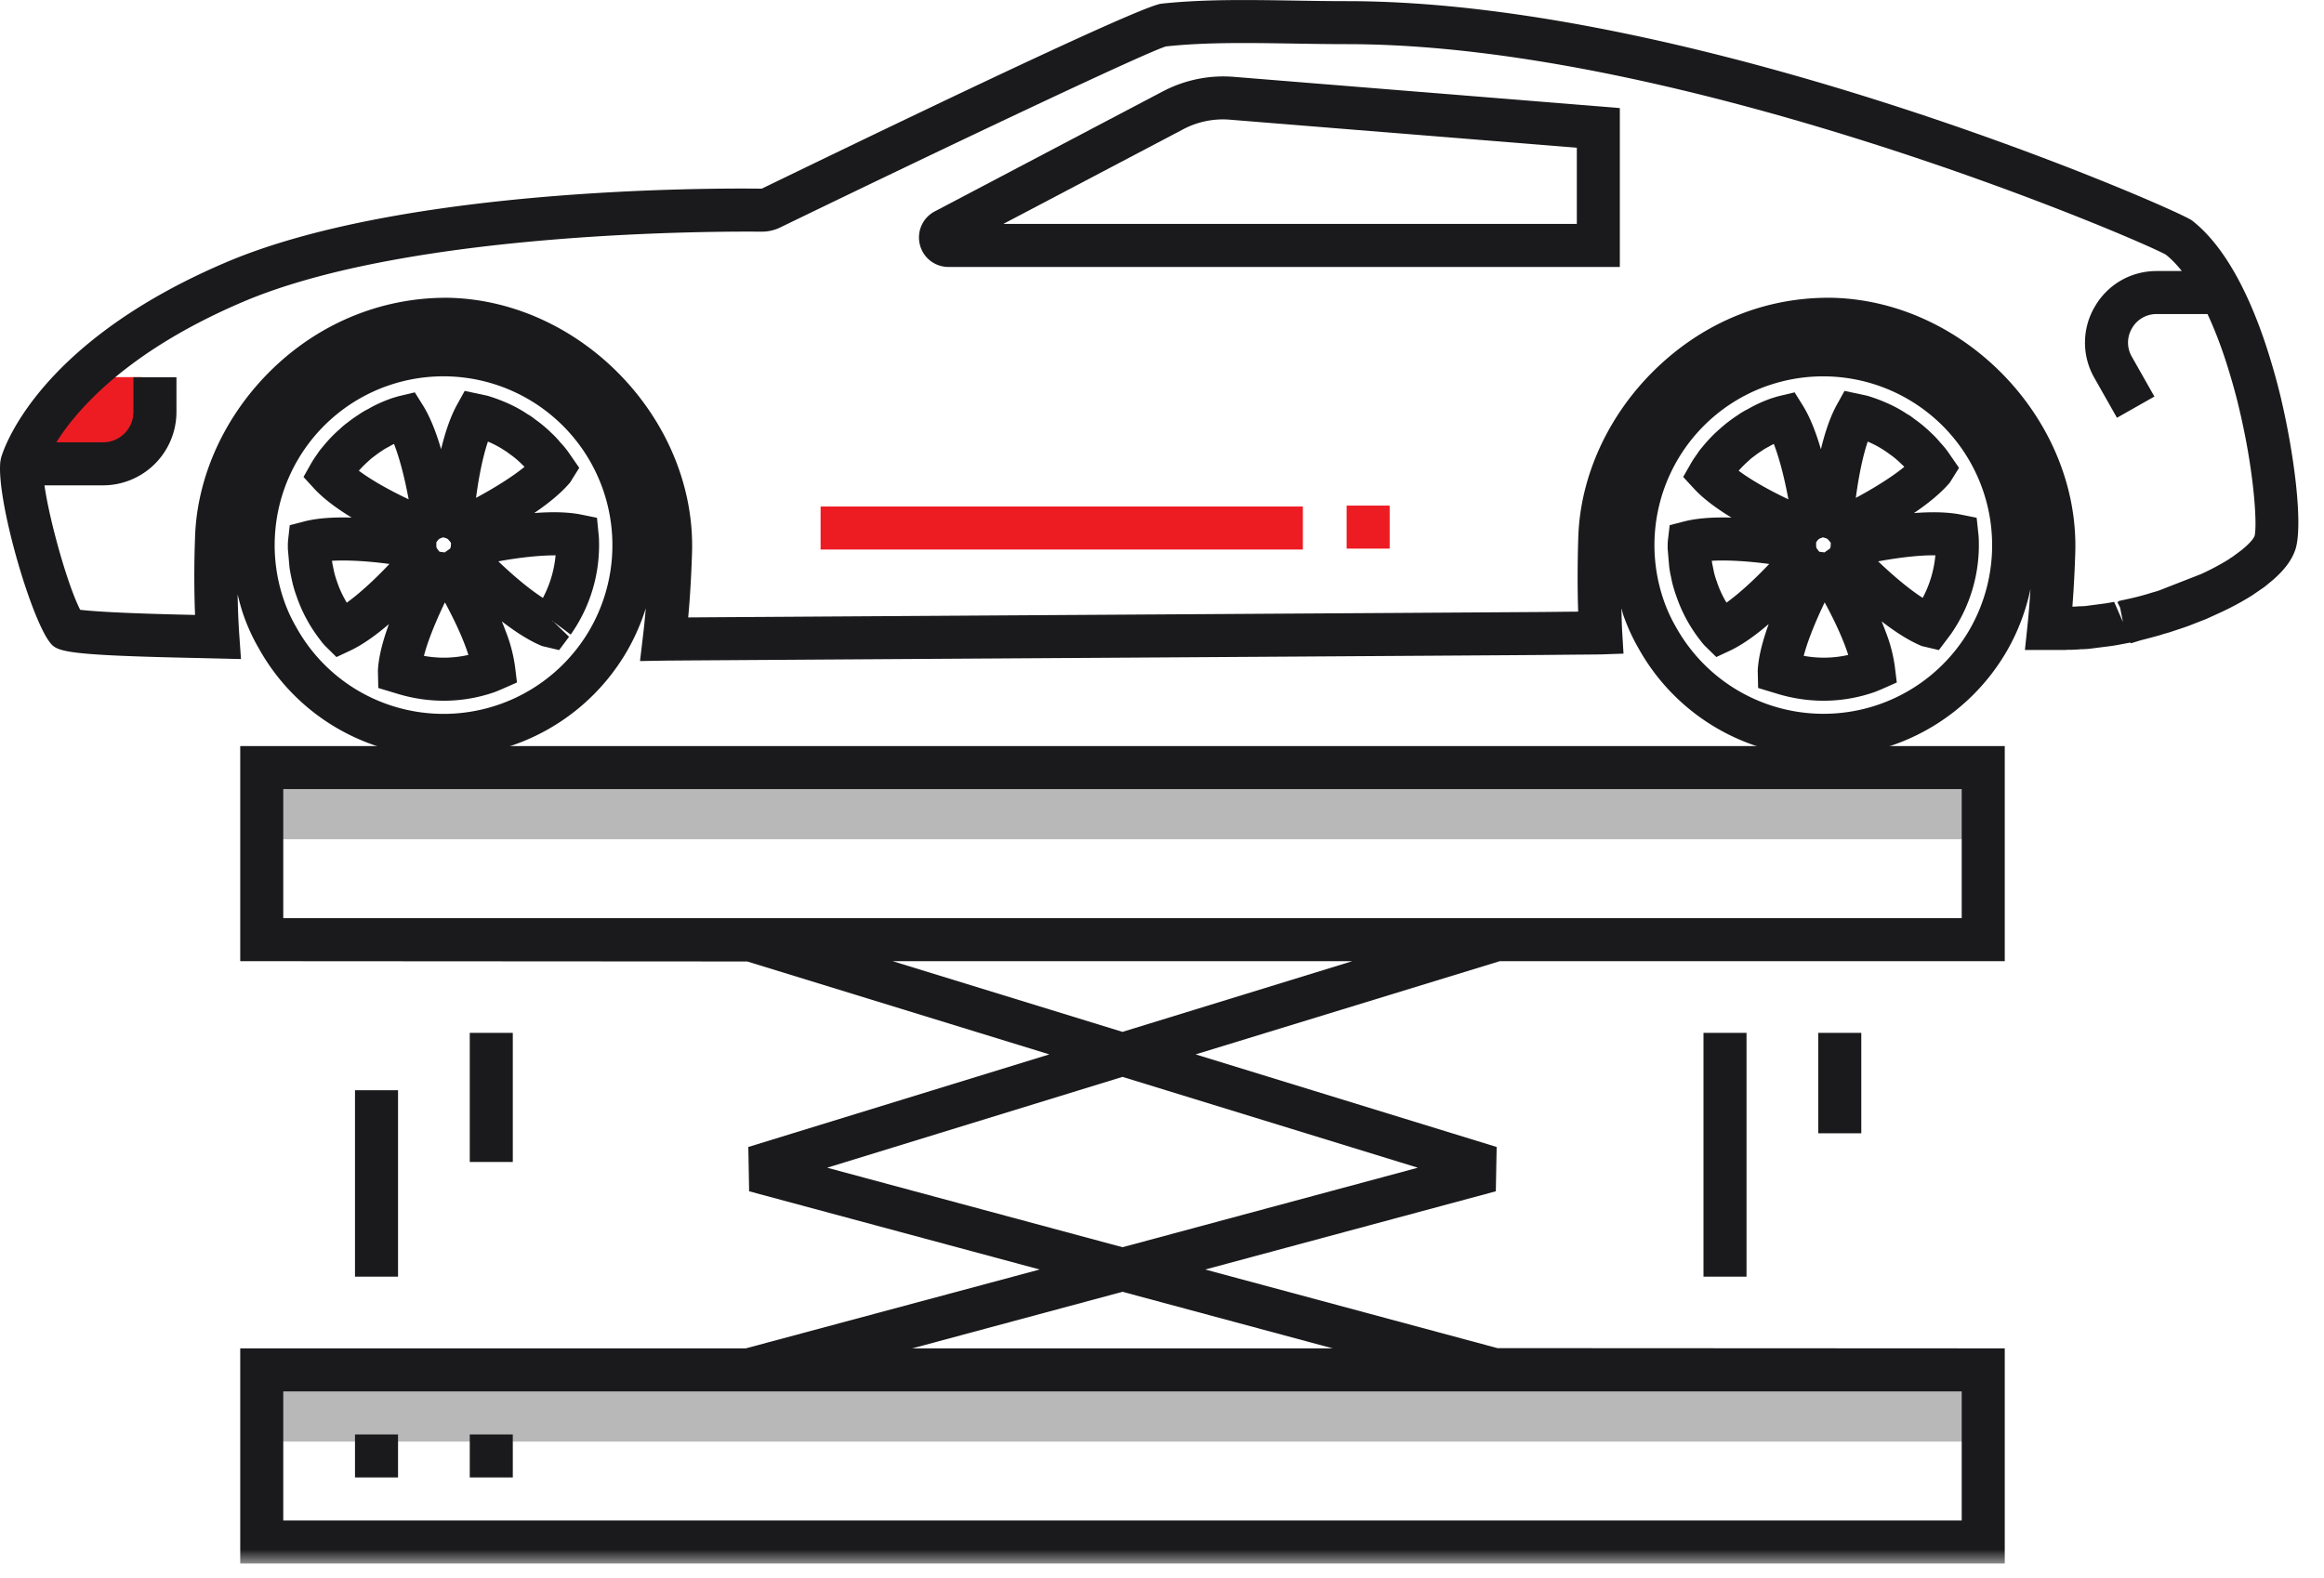
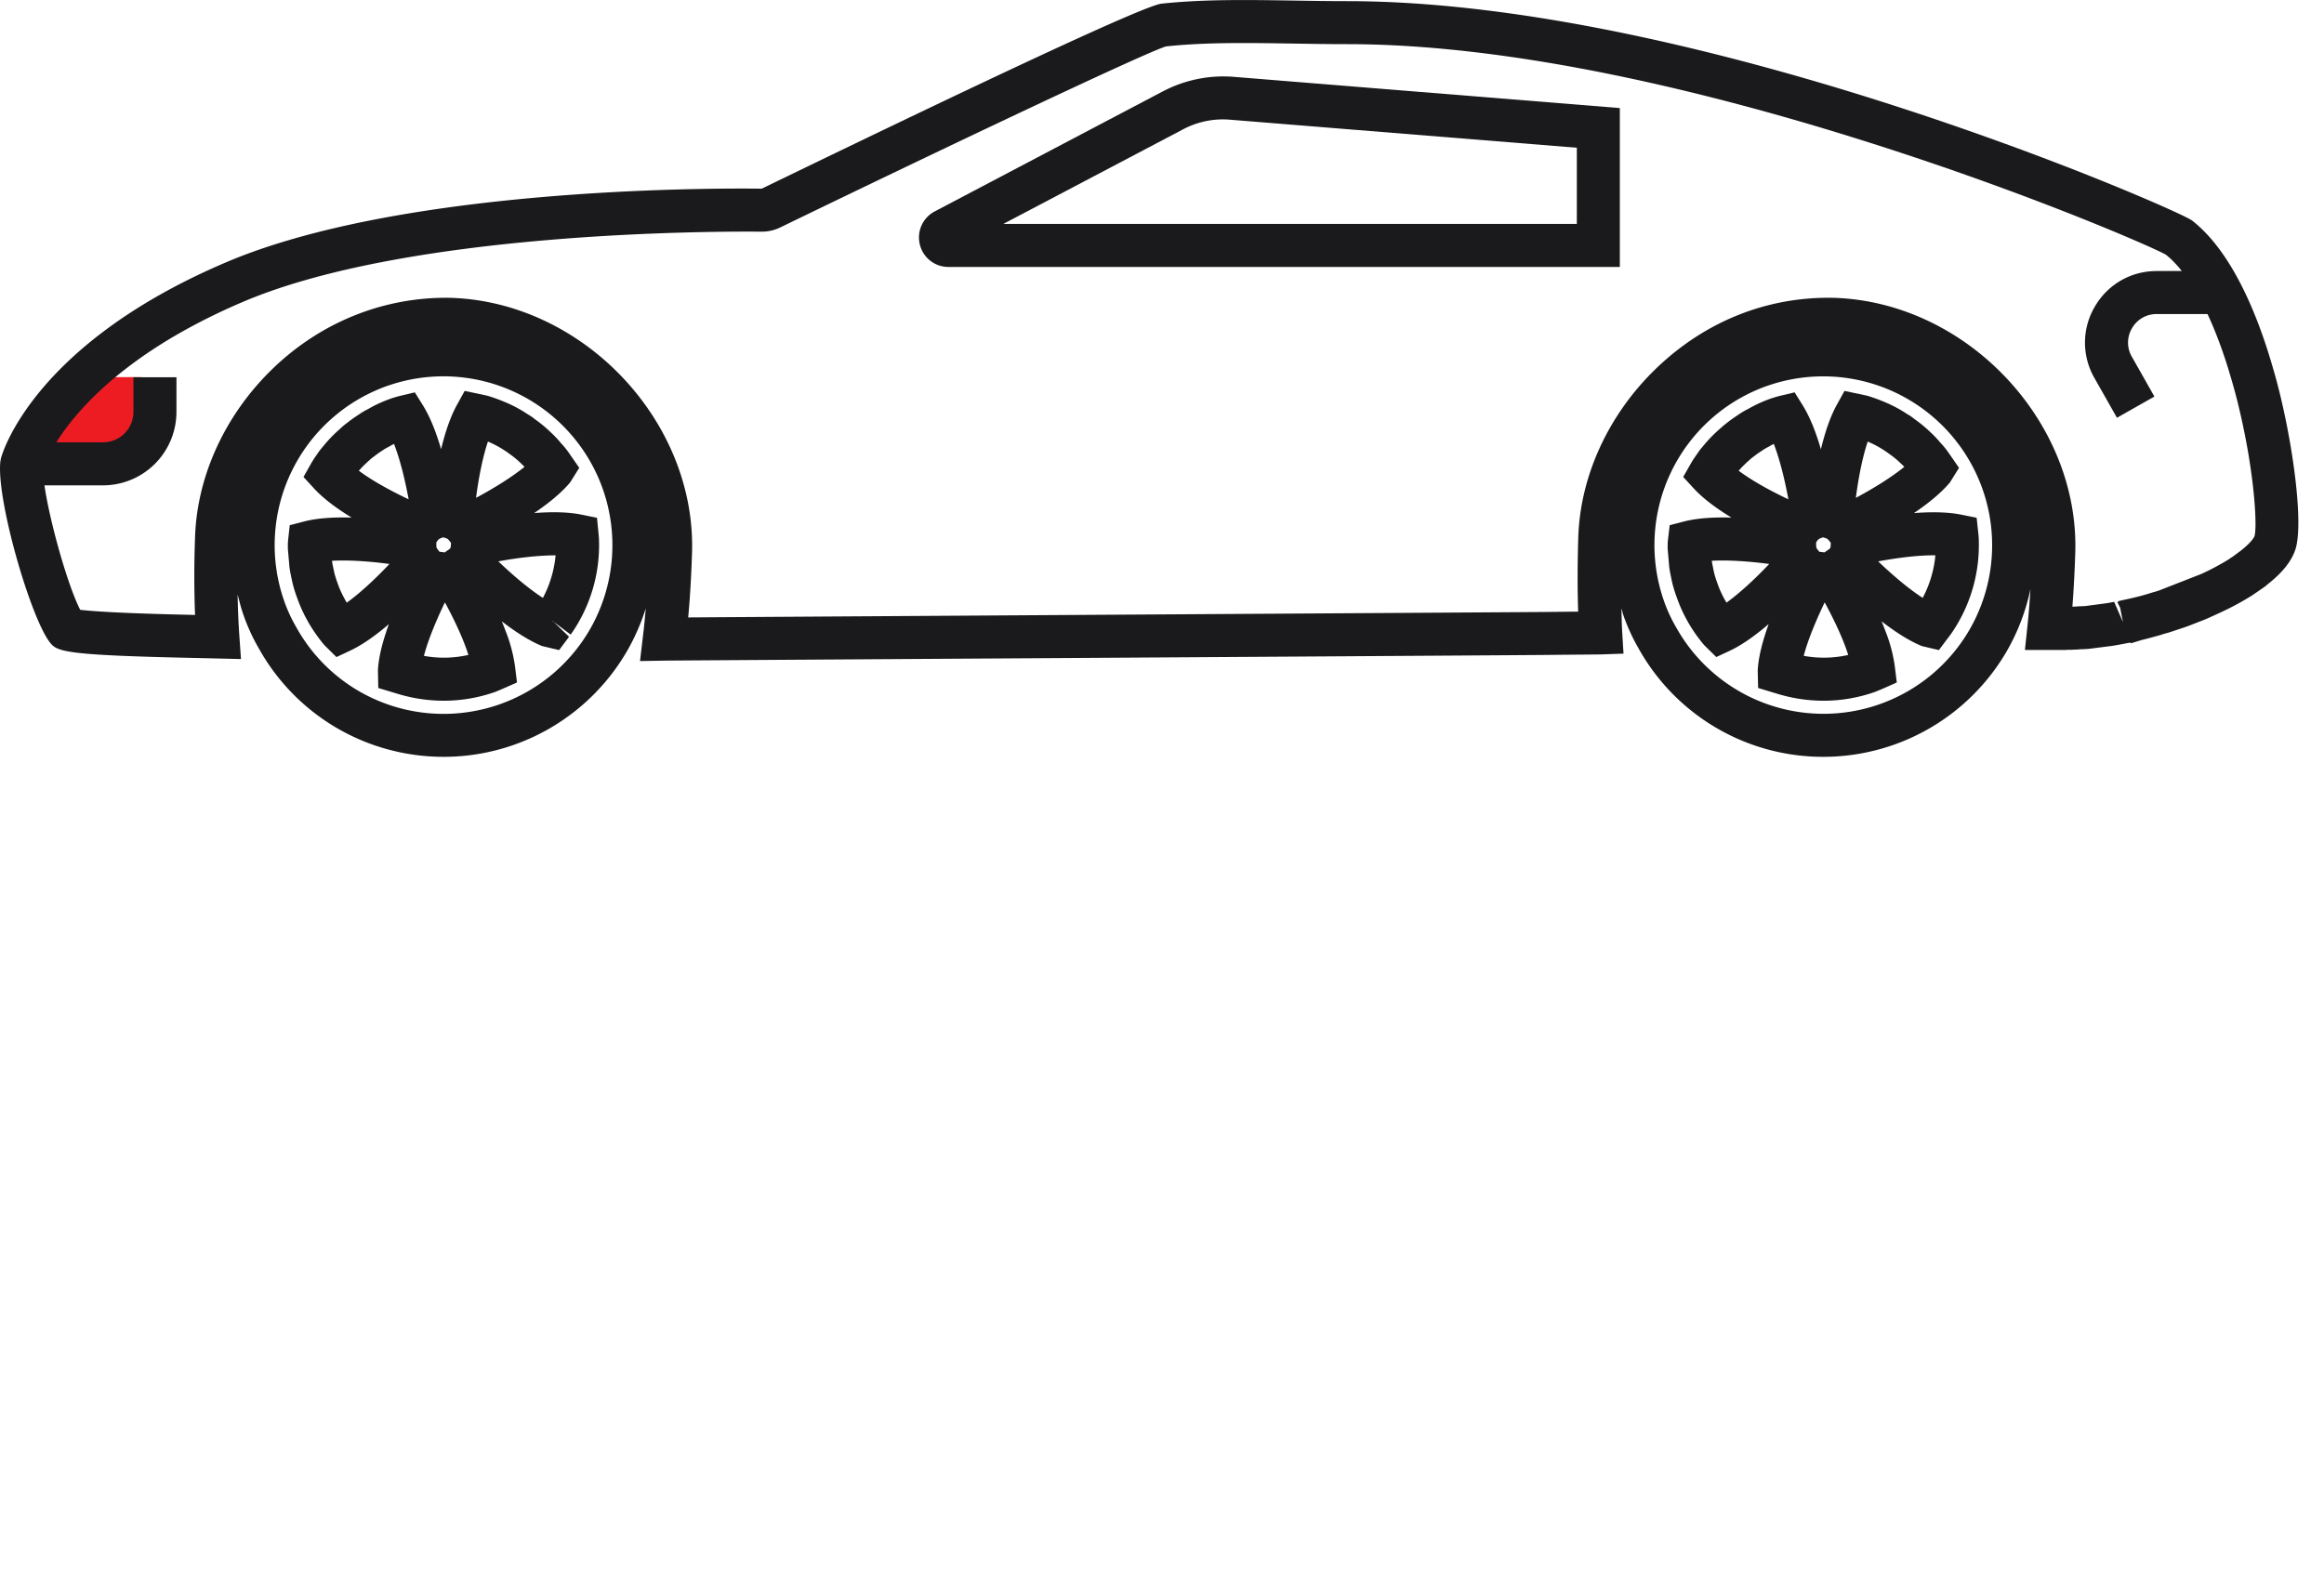
<svg xmlns="http://www.w3.org/2000/svg" xmlns:xlink="http://www.w3.org/1999/xlink" width="81" height="55" viewBox="0 0 81 55">
  <defs>
-     <path id="a" d="M0 55h80.106V.49H0z" />
-   </defs>
+     </defs>
  <g fill="none" fill-rule="evenodd">
-     <path fill="#B8B8B8" d="M9.123 29.26h60v-3h-60zM9.123 50.26h60v-3h-60z" />
    <path fill="#ED1C23" d="M1.842 15.477h3.089v-2.33H1.842z" />
    <g transform="translate(0 -.49)">
      <path fill="#1A1A1C" d="M78.577 19.184c-.003.007-.06.173-.468.498l-.312.231a.603.603 0 0 0-.105.07 8.772 8.772 0 0 1-.967.517l-1.475.577c-.055.018-.111.038-.238.071a8.447 8.447 0 0 1-.719.197l-.445.098v.012l-.05.027.095.191.1.505-.307-.705c-.101.02-.2.038-.315.055l-.68.09a4.103 4.103 0 0 1-.25.011c-.051.005-.104.01-.21.012a42.76 42.76 0 0 0 .1-1.883c.14-4.59-3.794-8.742-8.417-8.885-2.298-.05-4.482.81-6.202 2.474-1.654 1.598-2.638 3.741-2.703 5.88-.03.93-.03 1.795-.004 2.587l-.247.002-.948.01c-.21.003-7.811.05-15.164.096-8.045.051-12.828.081-14.66.094.063-.676.107-1.42.134-2.258.14-4.59-3.794-8.742-8.417-8.885-2.265-.042-4.48.81-6.202 2.474-1.653 1.598-2.638 3.741-2.703 5.878a35.78 35.78 0 0 0 0 2.704c-2.64-.056-3.635-.134-4.003-.179-.438-.854-1.071-3.108-1.245-4.339h2.04a2.562 2.562 0 0 0 2.56-2.559v-1.209h-1.5v1.21a1.06 1.06 0 0 1-1.06 1.058H1.963c.733-1.163 2.496-3.187 6.5-4.895 5.887-2.51 16.842-2.46 18.072-2.449a1.47 1.47 0 0 0 .664-.15c6.198-3.005 12.827-6.14 13.443-6.309 1.38-.148 2.866-.124 4.438-.099.615.01 1.238.02 1.87.02 11.715 0 27.483 6.757 28.532 7.336.19.147.378.343.563.574h-.874c-.9 0-1.706.464-2.158 1.24a2.47 2.47 0 0 0-.015 2.488l.786 1.388 1.305-.74-.786-1.388a.976.976 0 0 1 .005-.993.98.98 0 0 1 .863-.495h1.769c.289.62.558 1.34.796 2.151.117.39.223.782.315 1.177v.002c.534 2.254.625 4.08.527 4.415m-9.91 3.22a5.883 5.883 0 0 1-10.257-.058 5.317 5.317 0 0 1-.415-.902 5.886 5.886 0 0 1 3.602-7.503v.001a5.889 5.889 0 0 1 7.07 8.461m-48.09 0a5.89 5.89 0 0 1-6.42 2.83 5.858 5.858 0 0 1-3.838-2.887 5.269 5.269 0 0 1-.415-.902 5.888 5.888 0 0 1 3.602-7.503l-.001.001a5.89 5.89 0 0 1 7.503 3.595 5.892 5.892 0 0 1-.431 4.866m58.934-7.979c-.1-.424-.213-.847-.337-1.26-.493-1.675-1.374-3.899-2.777-4.988C75.902 7.797 59.342.53 46.949.53c-.623 0-1.24-.01-1.846-.02-1.62-.025-3.15-.05-4.623.108-.542.06-5.231 2.23-13.931 6.45-2.062-.026-12.633-.006-18.676 2.57C1.157 12.5.076 16.306.033 16.467l-.02.11c-.146 1.291 1.012 5.32 1.698 6.273.262.352.36.482 5.229.582l1.459.035-.058-.826a26.044 26.044 0 0 1-.058-1.427c.059.243.122.487.206.726.142.402.32.792.525 1.143a7.35 7.35 0 0 0 4.812 3.61 7.387 7.387 0 0 0 4.085-.235 7.391 7.391 0 0 0 3.97-3.316c.262-.462.47-.946.627-1.444-.03.343-.061.674-.1.982l-.101.857.865-.015c.214-.004 7.976-.053 15.484-.1 9.377-.059 15.079-.095 15.184-.098l.929-.009c.467-.004.93-.007 1.046-.01l.77-.027-.046-.769c-.015-.25-.02-.538-.026-.809.024.08.04.161.067.24.143.404.32.793.523 1.143a7.359 7.359 0 0 0 6.447 3.793 7.393 7.393 0 0 0 6.422-3.734 7.374 7.374 0 0 0 .797-2.115c-.028.453-.062.885-.106 1.296l-.087.828h1.3c.085 0 .15 0 .159-.006.104 0 .208 0 .25-.007.09 0 .189-.007.224-.013.095 0 .199-.006.303-.015l.789-.1c.123-.019.243-.04.412-.073l.232-.044.028.024.36-.11c.149-.036.294-.075.516-.136a2.88 2.88 0 0 0 .274-.083c.105-.025.204-.056.3-.089l.344-.114c.088-.029.167-.057.253-.09l.409-.16c.072-.027.139-.053.193-.077l.43-.196a9.885 9.885 0 0 0 1.135-.609l.417-.286c.064-.047.119-.095.157-.127.507-.403.817-.798.95-1.217.264-.885-.061-3.34-.5-5.2" />
      <path fill="#1A1A1C" d="M18.922 21.335c-.493-.318-1.052-.794-1.553-1.274.78-.143 1.47-.21 1.995-.21a3.912 3.912 0 0 1-.442 1.484zm-2.33-3.488c.101-.779.245-1.457.414-1.962a3.561 3.561 0 0 1 .61.329c.033.017.061.04.137.097a3.159 3.159 0 0 1 .419.347l.11.108c-.454.368-1.078.752-1.69 1.081zm-1.817 5.51c.03-.113.065-.233.107-.362.173-.52.411-1.06.625-1.504.246.455.522 1.012.718 1.54.038.101.071.2.101.292a3.853 3.853 0 0 1-1.55.033zm.433-3.959l.044-.06a.24.24 0 0 1 .115-.087l.078-.028.105.031c.034.01.073.04.103.078l.065.081-.002.087a.239.239 0 0 1-.032.12l-.186.13-.18-.025-.072-.093a.17.17 0 0 1-.038-.1v-.134zm-2.7-2.497c.106-.122.22-.235.357-.356.045-.045.095-.085.145-.122l.086-.065a3.27 3.27 0 0 1 .234-.163c.057-.04.118-.077.23-.133.054-.034.113-.065.173-.095.19.488.365 1.15.51 1.931-.71-.336-1.31-.68-1.736-.997zm-.423 4.6a2.369 2.369 0 0 1-.073-.132 3.415 3.415 0 0 1-.259-.584 3.385 3.385 0 0 1-.093-.296c-.016-.062-.029-.129-.058-.269-.013-.055-.02-.114-.03-.169v-.01c.528-.03 1.22.007 2.002.111-.548.578-1.058 1.04-1.489 1.35zm8.722-2.959l-.542-.11c-.474-.097-1.049-.1-1.646-.055.483-.328.938-.693 1.252-1.067l.318-.51-.394-.568a2.954 2.954 0 0 0-.254-.305 3.381 3.381 0 0 0-.329-.349 4.594 4.594 0 0 0-.573-.476 1.57 1.57 0 0 0-.243-.167 4.519 4.519 0 0 0-.62-.35 6.006 6.006 0 0 0-.79-.299l-.79-.168-.264.478c-.239.43-.42.983-.558 1.555-.168-.576-.376-1.114-.63-1.524l-.286-.458-.525.125c-.044.011-.089.022-.133.036l-.14.043c-.316.111-.597.24-.815.37a2.66 2.66 0 0 0-.355.21 4.69 4.69 0 0 0-.38.271 2.41 2.41 0 0 0-.265.223 4.81 4.81 0 0 0-.594.618 2.1 2.1 0 0 0-.192.252 3.864 3.864 0 0 0-.215.33l-.266.472.368.401c.333.362.805.707 1.31 1.015-.595-.018-1.182.013-1.654.135l-.503.13-.057.514c-.009.084-.01.176-.009.314l.057.647c.014.092.03.19.057.317.02.094.04.19.063.281.038.146.083.29.13.415.098.285.22.56.353.798.123.231.277.468.476.727.058.077.118.152.185.217l.373.368.473-.222c.44-.206.903-.54 1.354-.927-.033.093-.066.185-.096.277-.175.53-.265.955-.286 1.337l.013.613.7.211a5.545 5.545 0 0 0 1.582.233c.608 0 1.215-.103 1.798-.309l.11-.046c.041-.016.084-.035.134-.057l.51-.225-.068-.552a5.328 5.328 0 0 0-.322-1.225 9.933 9.933 0 0 0-.139-.354c.46.357.95.676 1.405.862l.592.14.347-.464-.543-.525-.045-.018.004-.01.041.028.6.45.013-.019a5.4 5.4 0 0 0 .974-3.243c0-.086-.007-.164-.017-.26l-.054-.55zM67.013 21.334c-.493-.317-1.05-.793-1.552-1.273.78-.142 1.485-.22 1.994-.21a3.92 3.92 0 0 1-.442 1.483zm-2.33-3.486c.101-.78.245-1.457.414-1.962a3.558 3.558 0 0 1 .748.427 3.02 3.02 0 0 1 .416.345c.036.032.072.067.111.108-.453.369-1.077.753-1.689 1.082zm-1.817 5.508c.03-.112.065-.232.107-.36.173-.521.411-1.061.624-1.505.247.456.523 1.012.72 1.54a5.4 5.4 0 0 1 .1.293 3.852 3.852 0 0 1-1.55.031zm.433-3.959l.043-.06a.246.246 0 0 1 .117-.085l.077-.028.104.03a.23.23 0 0 1 .103.077l.066.082-.003.09a.22.22 0 0 1-.03.116l-.187.13-.18-.023-.072-.092a.17.17 0 0 1-.038-.102v-.134zm-2.7-2.495c.107-.123.22-.236.357-.357a1.38 1.38 0 0 1 .146-.123l.085-.064c.063-.049.127-.093.236-.163.057-.041.118-.078.226-.133a2.24 2.24 0 0 1 .175-.095c.188.489.364 1.15.508 1.931-.709-.335-1.308-.68-1.734-.997zm-.424 4.598a3.497 3.497 0 0 1-.331-.715 3.391 3.391 0 0 1-.094-.296c-.015-.059-.027-.122-.057-.273a1.883 1.883 0 0 1-.03-.167v-.008c.522-.03 1.22.008 2.001.111-.543.572-1.058 1.037-1.489 1.348zm8.718-2.959l-.537-.108c-.475-.096-1.049-.1-1.647-.055.484-.329.94-.694 1.253-1.067l.317-.51-.393-.568a2.974 2.974 0 0 0-.254-.306 3.495 3.495 0 0 0-.33-.35 4.658 4.658 0 0 0-.57-.473c-.1-.08-.2-.15-.245-.168a4.46 4.46 0 0 0-.62-.35 5.966 5.966 0 0 0-.79-.3l-.789-.168-.265.479c-.239.43-.42.984-.558 1.557-.168-.579-.376-1.117-.63-1.527l-.286-.458-.524.125a2.215 2.215 0 0 0-.134.037l-.14.043a4.649 4.649 0 0 0-.816.37c-.14.07-.272.149-.353.209a5.057 5.057 0 0 0-.647.495 4.856 4.856 0 0 0-.596.62 1.93 1.93 0 0 0-.189.25 2.694 2.694 0 0 0-.073.104c-.05.07-.096.142-.14.22l-.272.476.371.402c.333.363.806.707 1.311 1.015-.595-.017-1.18.014-1.654.136l-.498.128-.06.51c-.01.085-.013.18-.01.323l.055.641c.015.095.03.195.06.326.018.091.037.186.06.274.04.146.084.29.131.415a5.215 5.215 0 0 0 .826 1.521c.06.08.121.156.191.224l.372.364.471-.22c.44-.207.91-.549 1.355-.931a8.479 8.479 0 0 0-.097.28c-.172.521-.265.959-.286 1.338l.014.611.7.212a5.51 5.51 0 0 0 1.581.233c.61 0 1.215-.103 1.797-.309l.107-.044c.042-.015.086-.035.14-.058l.508-.226-.068-.553a5.282 5.282 0 0 0-.322-1.224 9.933 9.933 0 0 0-.139-.354c.46.357.95.677 1.404.863l.592.139.42-.558a5.416 5.416 0 0 0 .972-3.242c0-.093-.007-.175-.017-.267l-.059-.546zM54.958 8.297H34.969l6.273-3.302a2.956 2.956 0 0 1 1.626-.332l12.09.978v2.656zm-14.413-4.63L32.58 7.86c-.42.22-.633.696-.52 1.156.113.46.523.781.997.781h23.4V4.258L42.99 3.168a4.525 4.525 0 0 0-2.444.5z" />
      <mask id="b" fill="#fff">
        <use xlink:href="#a" />
      </mask>
-       <path fill="#ED1C23" d="M28.601 19.649H45.41v-1.5H28.601zM46.935 19.617h1.5v-1.5h-1.5z" mask="url(#b)" />
+       <path fill="#ED1C23" d="M28.601 19.649H45.41v-1.5H28.601zM46.935 19.617h1.5h-1.5z" mask="url(#b)" />
      <path fill="#1A1A1C" d="M9.873 32.5h58.5V28h-58.5v4.5zm29.25 3.965L31.111 34h16.023l-8.011 2.465zm10.294 4.736l-10.294 2.772-10.294-2.772 10.294-3.167 10.294 3.167zM46.452 47.5H31.793l7.33-1.973 7.329 1.973zm-36.579 6h58.5V49h-58.5v4.5zm60-27h-61.5V34l17.671.011 10.529 3.239-10.491 3.228.028 1.545 10.127 2.727L25.99 47.5H8.373V55h61.5v-7.5l-17.683-.009-10.183-2.741 10.128-2.727.029-1.545-10.492-3.228L52.274 34h17.599v-7.5zM59.373 45h1.5v-8.5h-1.5V45zm-43-4h1.5v-4.5h-1.5V41zm-4 4h1.5v-6.5h-1.5V45zm51-5h1.5v-3.5h-1.5V40zm-47 12h1.5v-1.5h-1.5V52zm-4 0h1.5v-1.5h-1.5V52z" mask="url(#b)" />
    </g>
  </g>
</svg>